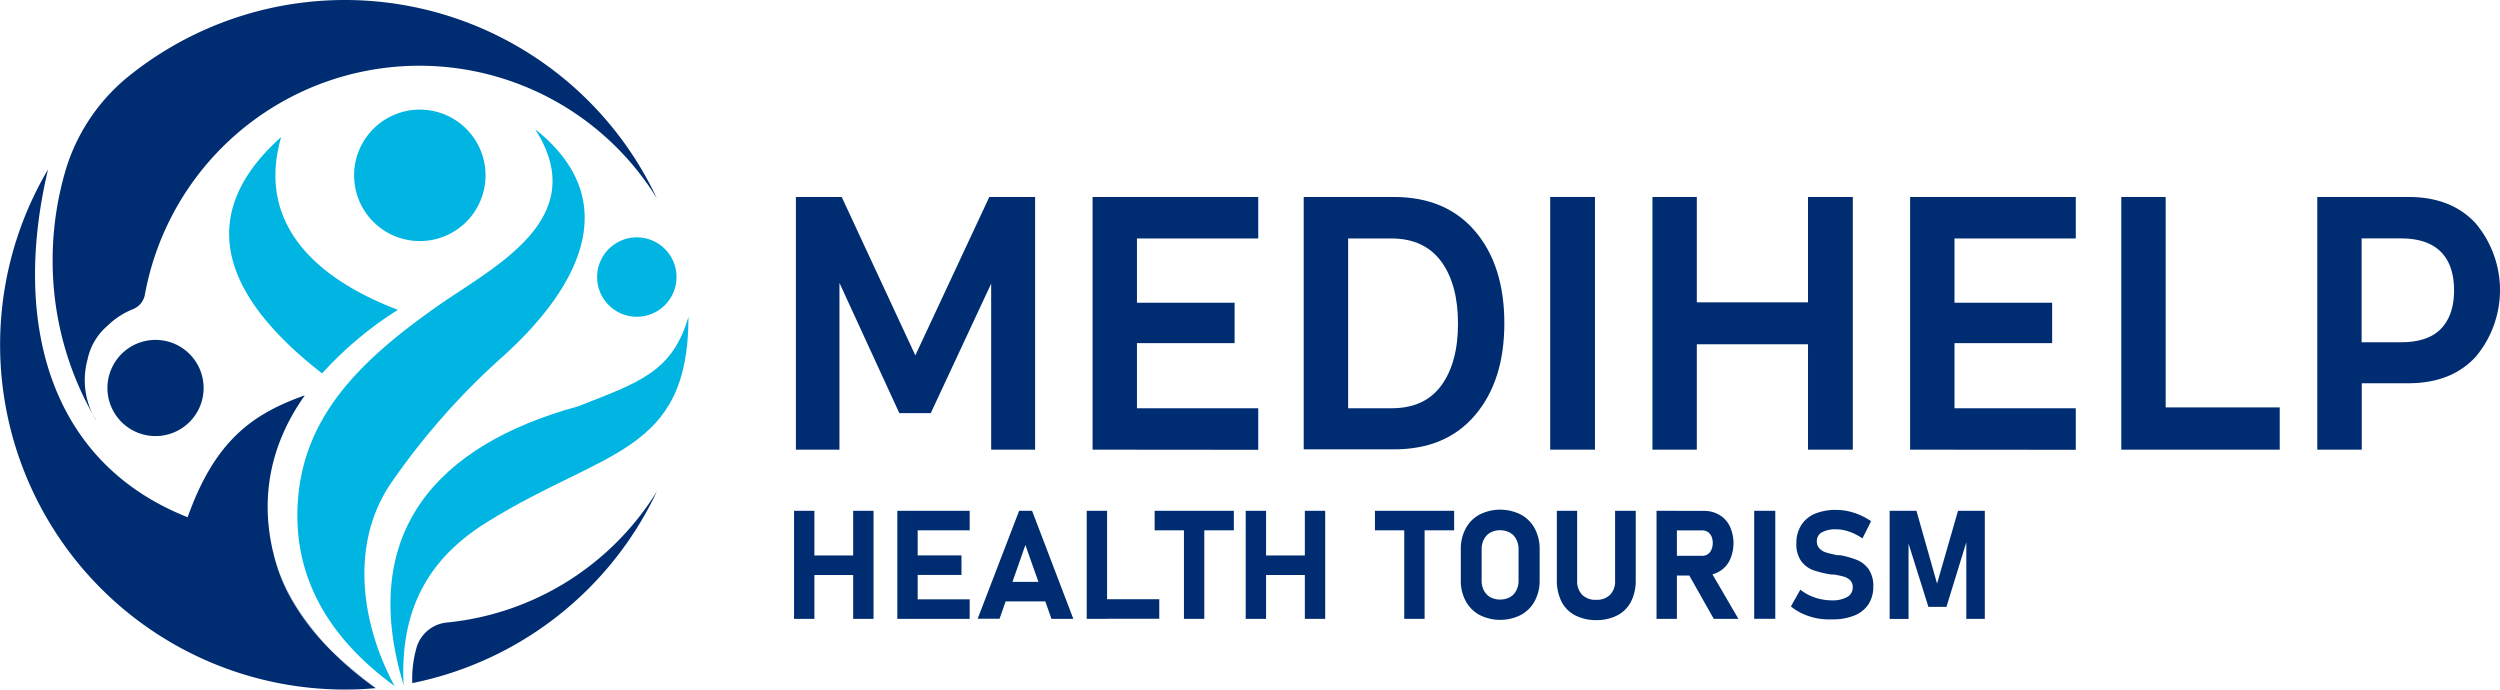
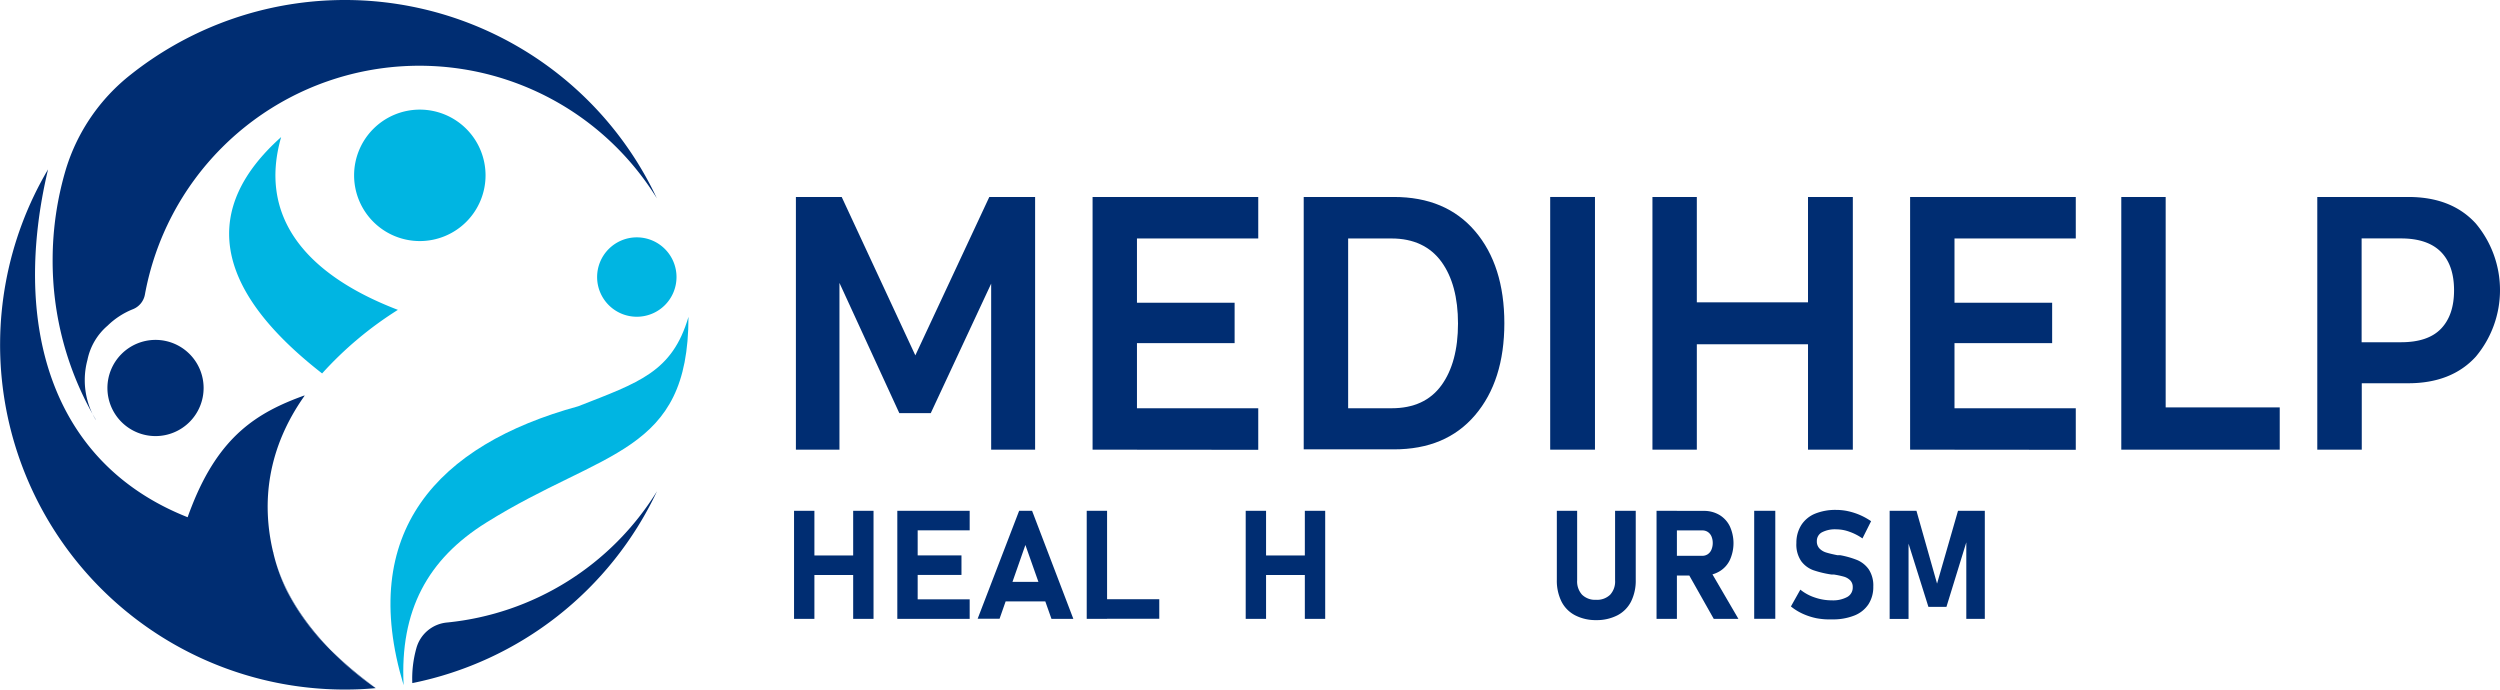
<svg xmlns="http://www.w3.org/2000/svg" id="Layer_1" data-name="Layer 1" width="512" height="141.22" viewBox="0 0 512 141.22">
  <path d="M172,277.48h-9V225.73h9.38l15.08,32.44,15.15-32.44h9.38v51.75h-9v-34L190.62,270h-6.44l-12.26-26.67v34.13Z" transform="translate(0 -185.39)" style="fill:#002d72" />
  <path d="M223.76,277.48V225.73h33.93v8.5H232.85v13.16h20v8.28h-20V269h24.84v8.51Z" transform="translate(0 -185.39)" style="fill:#002d72" />
  <path d="M267,277.48V225.73h18.46c7.11,0,12.64,2.33,16.63,7s6,11,6,18.85-2,14.15-6,18.84-9.52,7-16.63,7H267v0Zm18-43.25H276.1V269H285c4.54,0,7.92-1.57,10.19-4.68s3.41-7.37,3.41-12.67-1.14-9.56-3.41-12.67S289.49,234.23,285,234.23Z" transform="translate(0 -185.39)" style="fill:#002d72" />
  <path d="M317.48,225.73h9.17v51.75h-9.17Z" transform="translate(0 -185.39)" style="fill:#002d72" />
  <path d="M370.28,225.73h9.18v51.75h-9.18V255.9H347.51v21.58h-9.09V225.73h9.09v21.58h22.77V225.73Z" transform="translate(0 -185.39)" style="fill:#002d72" />
  <path d="M391.19,277.48V225.73h33.93v8.5H400.28v13.16h20v8.28h-20V269h24.84v8.51Z" transform="translate(0 -185.39)" style="fill:#002d72" />
  <path d="M434.44,277.48V225.73h9.09v43.1h23.36v8.65Z" transform="translate(0 -185.39)" style="fill:#002d72" />
  <path d="M474.58,277.48V225.73h18.64c5.91,0,10.51,1.8,13.83,5.44a21.24,21.24,0,0,1,0,27.26c-3.29,3.61-7.92,5.45-13.83,5.45h-9.53v13.6Zm9.08-22h8.07q5.55,0,8.21-2.79c1.78-1.87,2.65-4.49,2.65-7.84s-.87-6-2.65-7.83-4.51-2.8-8.21-2.8h-8.07Z" transform="translate(0 -185.39)" style="fill:#002d72" />
  <path d="M31.8,255A9.85,9.85,0,1,1,22,264.87,9.86,9.86,0,0,1,31.8,255" transform="translate(0 -185.39)" style="fill:#002d72;fill-rule:evenodd" />
-   <path d="M80.88,325.94C66.58,315.54,60,302.79,61,288.08c1.19-17.59,12.9-28.95,28.6-40,11.53-8.09,31.77-17.85,20-36.23,19.2,15.23,7.72,33.52-6.32,46.28A145.31,145.31,0,0,0,79.83,284.7c-7.86,11.91-6.23,27.76,1,41.24" transform="translate(0 -185.39)" style="fill:#00b5e2;fill-rule:evenodd" />
  <path d="M141,250.28c-3.32,11.3-10.08,13.42-22.6,18.32-28.89,7.92-45.2,25.83-35.74,57.11-.78-15.32,4.93-25.81,16.92-33.29,24-15,41.42-13.95,41.42-42.14" transform="translate(0 -185.39)" style="fill:#00b5e2;fill-rule:evenodd" />
  <path d="M86,207.84A13.46,13.46,0,1,1,72.52,221.3,13.46,13.46,0,0,1,86,207.84" transform="translate(0 -185.39)" style="fill:#00b5e2;fill-rule:evenodd" />
  <path d="M130.42,234a8.13,8.13,0,1,1-8.13,8.12,8.13,8.13,0,0,1,8.13-8.12" transform="translate(0 -185.39)" style="fill:#00b5e2;fill-rule:evenodd" />
  <path d="M134.55,286a57.12,57.12,0,0,1-43,26.88,7.19,7.19,0,0,0-6.29,5.31,23,23,0,0,0-.82,7.1A70.87,70.87,0,0,0,134.55,286Z" transform="translate(0 -185.39)" style="fill:#002d72" />
  <path d="M67.68,318.49C63.05,313.71,58,307,56,298.71a36.19,36.19,0,0,0,2.73,7.54A46.26,46.26,0,0,0,67.68,318.49Z" transform="translate(0 -185.39)" style="fill:#002d72" />
  <path d="M67.68,318.49a46.93,46.93,0,0,1-9-12.24A36.19,36.19,0,0,1,56,298.71c0-.09,0-.15-.06-.23-2.42-10.14-1.2-21.23,6.41-32,0,0,0-.09.05-.12-9.75,3.5-17.47,8.33-23.12,22.69-.29.73-.58,1.49-.85,2.27C9.84,280,2.48,251.12,9.84,220.08l0,0A70.61,70.61,0,0,0,70.6,326.61c2.12,0,4.25-.09,6.35-.29A62.6,62.6,0,0,1,67.68,318.49Z" transform="translate(0 -185.39)" style="fill:#002d72;fill-rule:evenodd" />
  <path d="M81.49,248.85c-19.08-7.31-28.57-19.19-23.91-35.39-16.17,14.45-14.36,30.7,8.39,48.41A73.63,73.63,0,0,1,81.49,248.85Z" transform="translate(0 -185.39)" style="fill:#00b5e2;fill-rule:evenodd" />
  <path d="M77,326.29a73.16,73.16,0,0,1-9.29-7.8A57.52,57.52,0,0,0,77,326.29Z" transform="translate(0 -185.39)" style="fill:#002d72" />
  <path d="M17.36,263.21a15.86,15.86,0,0,1,.55-4.11,12.45,12.45,0,0,1,4.11-7,15.75,15.75,0,0,1,5.24-3.4,4,4,0,0,0,2.42-3A57.14,57.14,0,0,1,134.52,226,70.57,70.57,0,0,0,26.76,200.68,39.21,39.21,0,0,0,13.51,220a65.24,65.24,0,0,0-2.73,18.4A64.18,64.18,0,0,0,19.6,271.3s0,0,0,.06A15.76,15.76,0,0,1,17.36,263.21Z" transform="translate(0 -185.39)" style="fill:#002d72" />
  <path d="M162.62,290h4.17v22.13h-4.17Zm1.93,9.15h12.89v4H164.55ZM174.73,290h4.17v22.13h-4.17Z" transform="translate(0 -185.39)" style="fill:#002d72" />
  <path d="M183.77,290h4.17v22.13h-4.17Zm1.5,0h13.32v4H185.27Zm0,9.13h11.64v4H185.27Zm0,9h13.32v4H185.27Z" transform="translate(0 -185.39)" style="fill:#002d72" />
  <path d="M208.72,290h2.65l8.45,22.13h-4.48L210,297l-5.29,15.11h-4.49Zm-4.4,14.56H216v4H204.32Z" transform="translate(0 -185.39)" style="fill:#002d72" />
  <path d="M222.56,290h4.17v22.13h-4.17Zm1.86,18.11h13v4h-13Z" transform="translate(0 -185.39)" style="fill:#002d72" />
-   <path d="M236.47,290h16.22v4H236.47Zm6,1.81h4.17v20.32h-4.17Z" transform="translate(0 -185.39)" style="fill:#002d72" />
  <path d="M255.12,290h4.17v22.13h-4.17Zm1.93,9.15h12.89v4H257.05ZM267.23,290h4.17v22.13h-4.17Z" transform="translate(0 -185.39)" style="fill:#002d72" />
-   <path d="M281.59,290h16.22v4H281.59Zm6,1.81h4.17v20.32h-4.17Z" transform="translate(0 -185.39)" style="fill:#002d72" />
-   <path d="M303,311.33a7,7,0,0,1-2.83-2.86,8.82,8.82,0,0,1-1-4.28v-6.27a8.82,8.82,0,0,1,1-4.28,7,7,0,0,1,2.83-2.86,9.4,9.4,0,0,1,8.48,0,7,7,0,0,1,2.84,2.86,8.81,8.81,0,0,1,1,4.28v6.27a8.81,8.81,0,0,1-1,4.28,7,7,0,0,1-2.84,2.86,9.4,9.4,0,0,1-8.48,0Zm6.22-3.63a3.21,3.21,0,0,0,1.31-1.37,4.25,4.25,0,0,0,.47-2v-6.49a4.25,4.25,0,0,0-.47-2,3.21,3.21,0,0,0-1.31-1.37,4.32,4.32,0,0,0-4,0,3.33,3.33,0,0,0-1.31,1.37,4.25,4.25,0,0,0-.47,2v6.49a4.25,4.25,0,0,0,.47,2,3.33,3.33,0,0,0,1.31,1.37,4.41,4.41,0,0,0,4,0Z" transform="translate(0 -185.39)" style="fill:#002d72" />
  <path d="M322.54,311.38a6.43,6.43,0,0,1-2.76-2.82,9.65,9.65,0,0,1-.94-4.45V290H323v14.23a4.05,4.05,0,0,0,1,2.95,3.82,3.82,0,0,0,2.87,1.05,3.86,3.86,0,0,0,2.9-1.05,4,4,0,0,0,1-2.95V290H335v14.12a9.65,9.65,0,0,1-.95,4.45,6.5,6.5,0,0,1-2.77,2.82,9.29,9.29,0,0,1-4.38,1A9.18,9.18,0,0,1,322.54,311.38Z" transform="translate(0 -185.39)" style="fill:#002d72" />
  <path d="M339.26,290h4.17v22.14h-4.17Zm1.65,9.22h7.7a2,2,0,0,0,1.13-.32,2.12,2.12,0,0,0,.75-.91,3.49,3.49,0,0,0,.28-1.37,3.42,3.42,0,0,0-.26-1.37,2.1,2.1,0,0,0-.76-.92,2,2,0,0,0-1.14-.31h-7.7v-4h8a6.16,6.16,0,0,1,3.21.82,5.52,5.52,0,0,1,2.14,2.32,8.32,8.32,0,0,1,0,6.95,5.43,5.43,0,0,1-2.15,2.32,6.18,6.18,0,0,1-3.2.83h-8Zm4.66,3.33,4.46-.7,6,10.29h-5.05Z" transform="translate(0 -185.39)" style="fill:#002d72" />
  <path d="M363.58,312.12h-4.32V290h4.32Z" transform="translate(0 -185.39)" style="fill:#002d72" />
  <path d="M372,312a13.31,13.31,0,0,1-2.84-.93,11.12,11.12,0,0,1-2.38-1.48l1.93-3.44a9.38,9.38,0,0,0,3,1.62,10.61,10.61,0,0,0,3.44.57,6.11,6.11,0,0,0,3.17-.69,2.19,2.19,0,0,0,1.12-2v0a1.92,1.92,0,0,0-.5-1.39,3,3,0,0,0-1.31-.77,18,18,0,0,0-2.07-.44h-.08l-.09,0-.33,0a21,21,0,0,1-3.68-.88,5.37,5.37,0,0,1-2.48-1.84,6,6,0,0,1-1-3.73v0a6.76,6.76,0,0,1,1-3.67,6.1,6.1,0,0,1,2.78-2.32,11,11,0,0,1,4.41-.79,11.45,11.45,0,0,1,2.43.27,13.26,13.26,0,0,1,2.43.79,13.73,13.73,0,0,1,2.25,1.25l-1.77,3.53a10.9,10.9,0,0,0-2.67-1.37,7.88,7.88,0,0,0-2.67-.49,5.79,5.79,0,0,0-3,.63,2,2,0,0,0-1,1.78h0a2.07,2.07,0,0,0,.54,1.51,3.19,3.19,0,0,0,1.36.82c.54.17,1.29.35,2.27.55l.12,0,.12,0,.17,0,.18,0a18.36,18.36,0,0,1,3.51,1,5.57,5.57,0,0,1,2.35,1.89,6,6,0,0,1,.94,3.55v0a6.49,6.49,0,0,1-1,3.63,6.16,6.16,0,0,1-2.88,2.29,11.78,11.78,0,0,1-4.56.79A14.56,14.56,0,0,1,372,312Z" transform="translate(0 -185.39)" style="fill:#002d72" />
  <path d="M401,290h5.49v22.13h-3.79V294.94l.16,1-4.23,13.74h-3.69l-4.22-13.43.15-1.28v17.18H387V290h5.49l4.22,14.91Z" transform="translate(0 -185.39)" style="fill:#002d72" />
</svg>